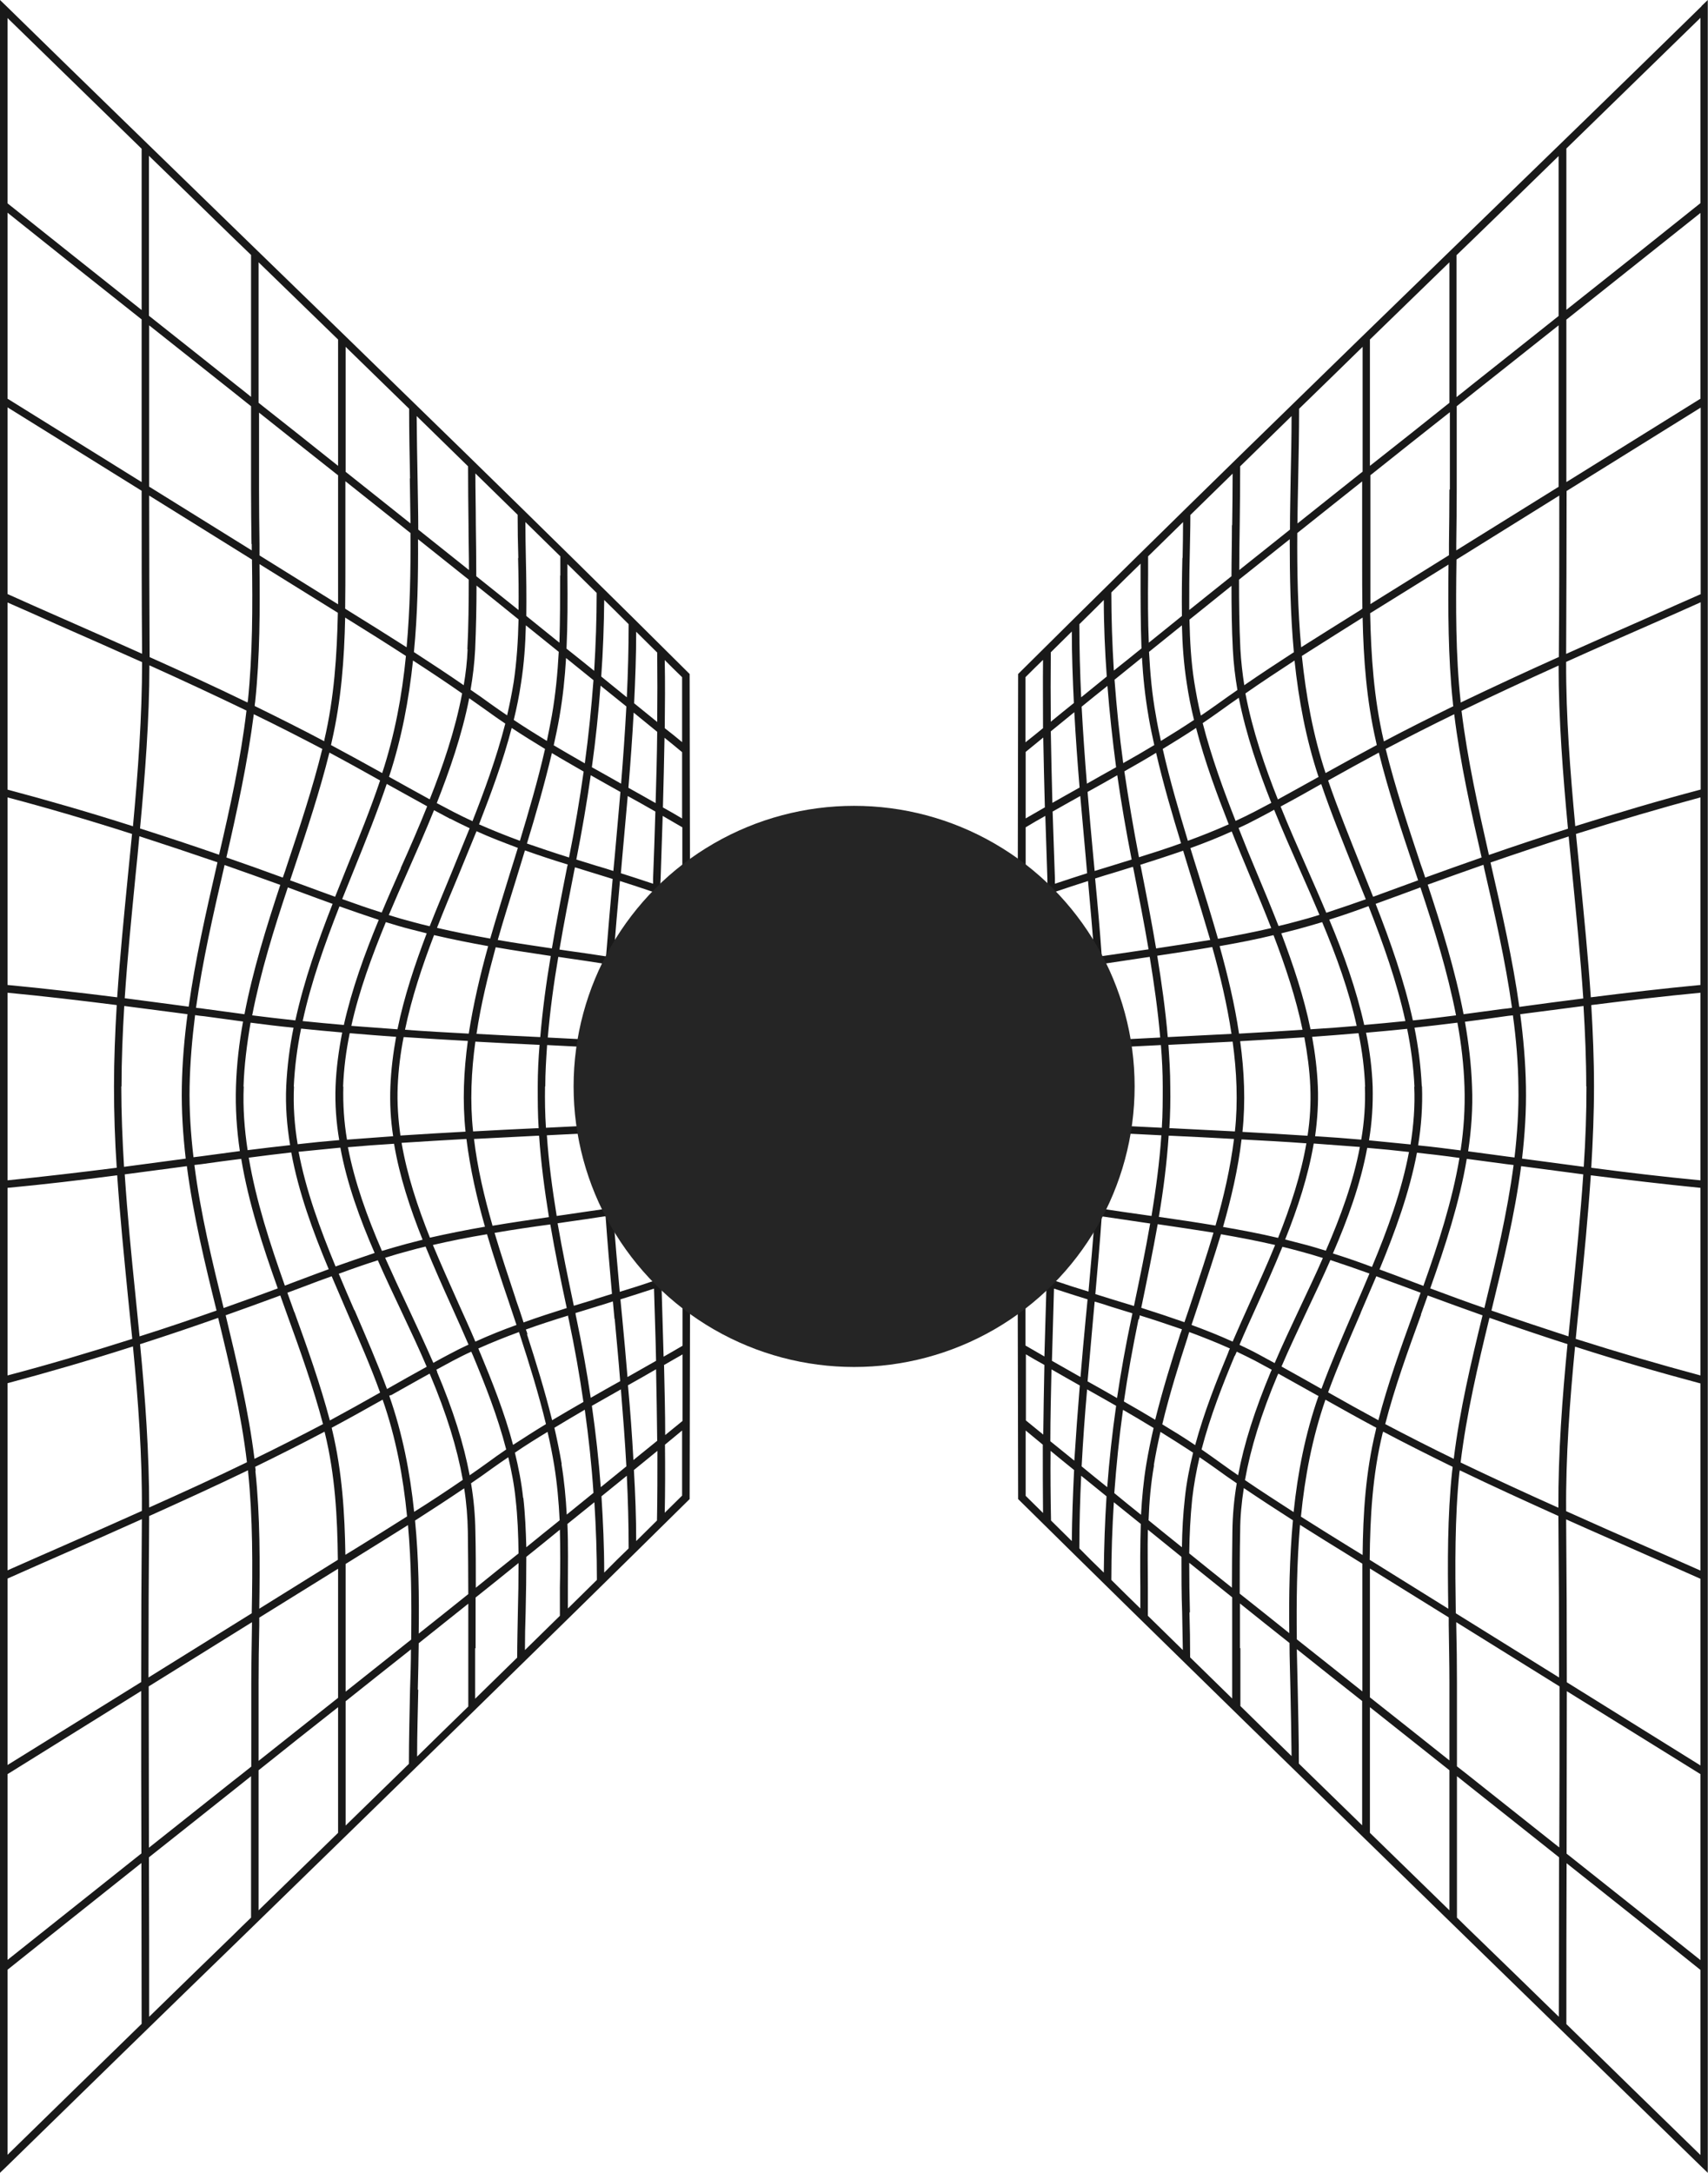
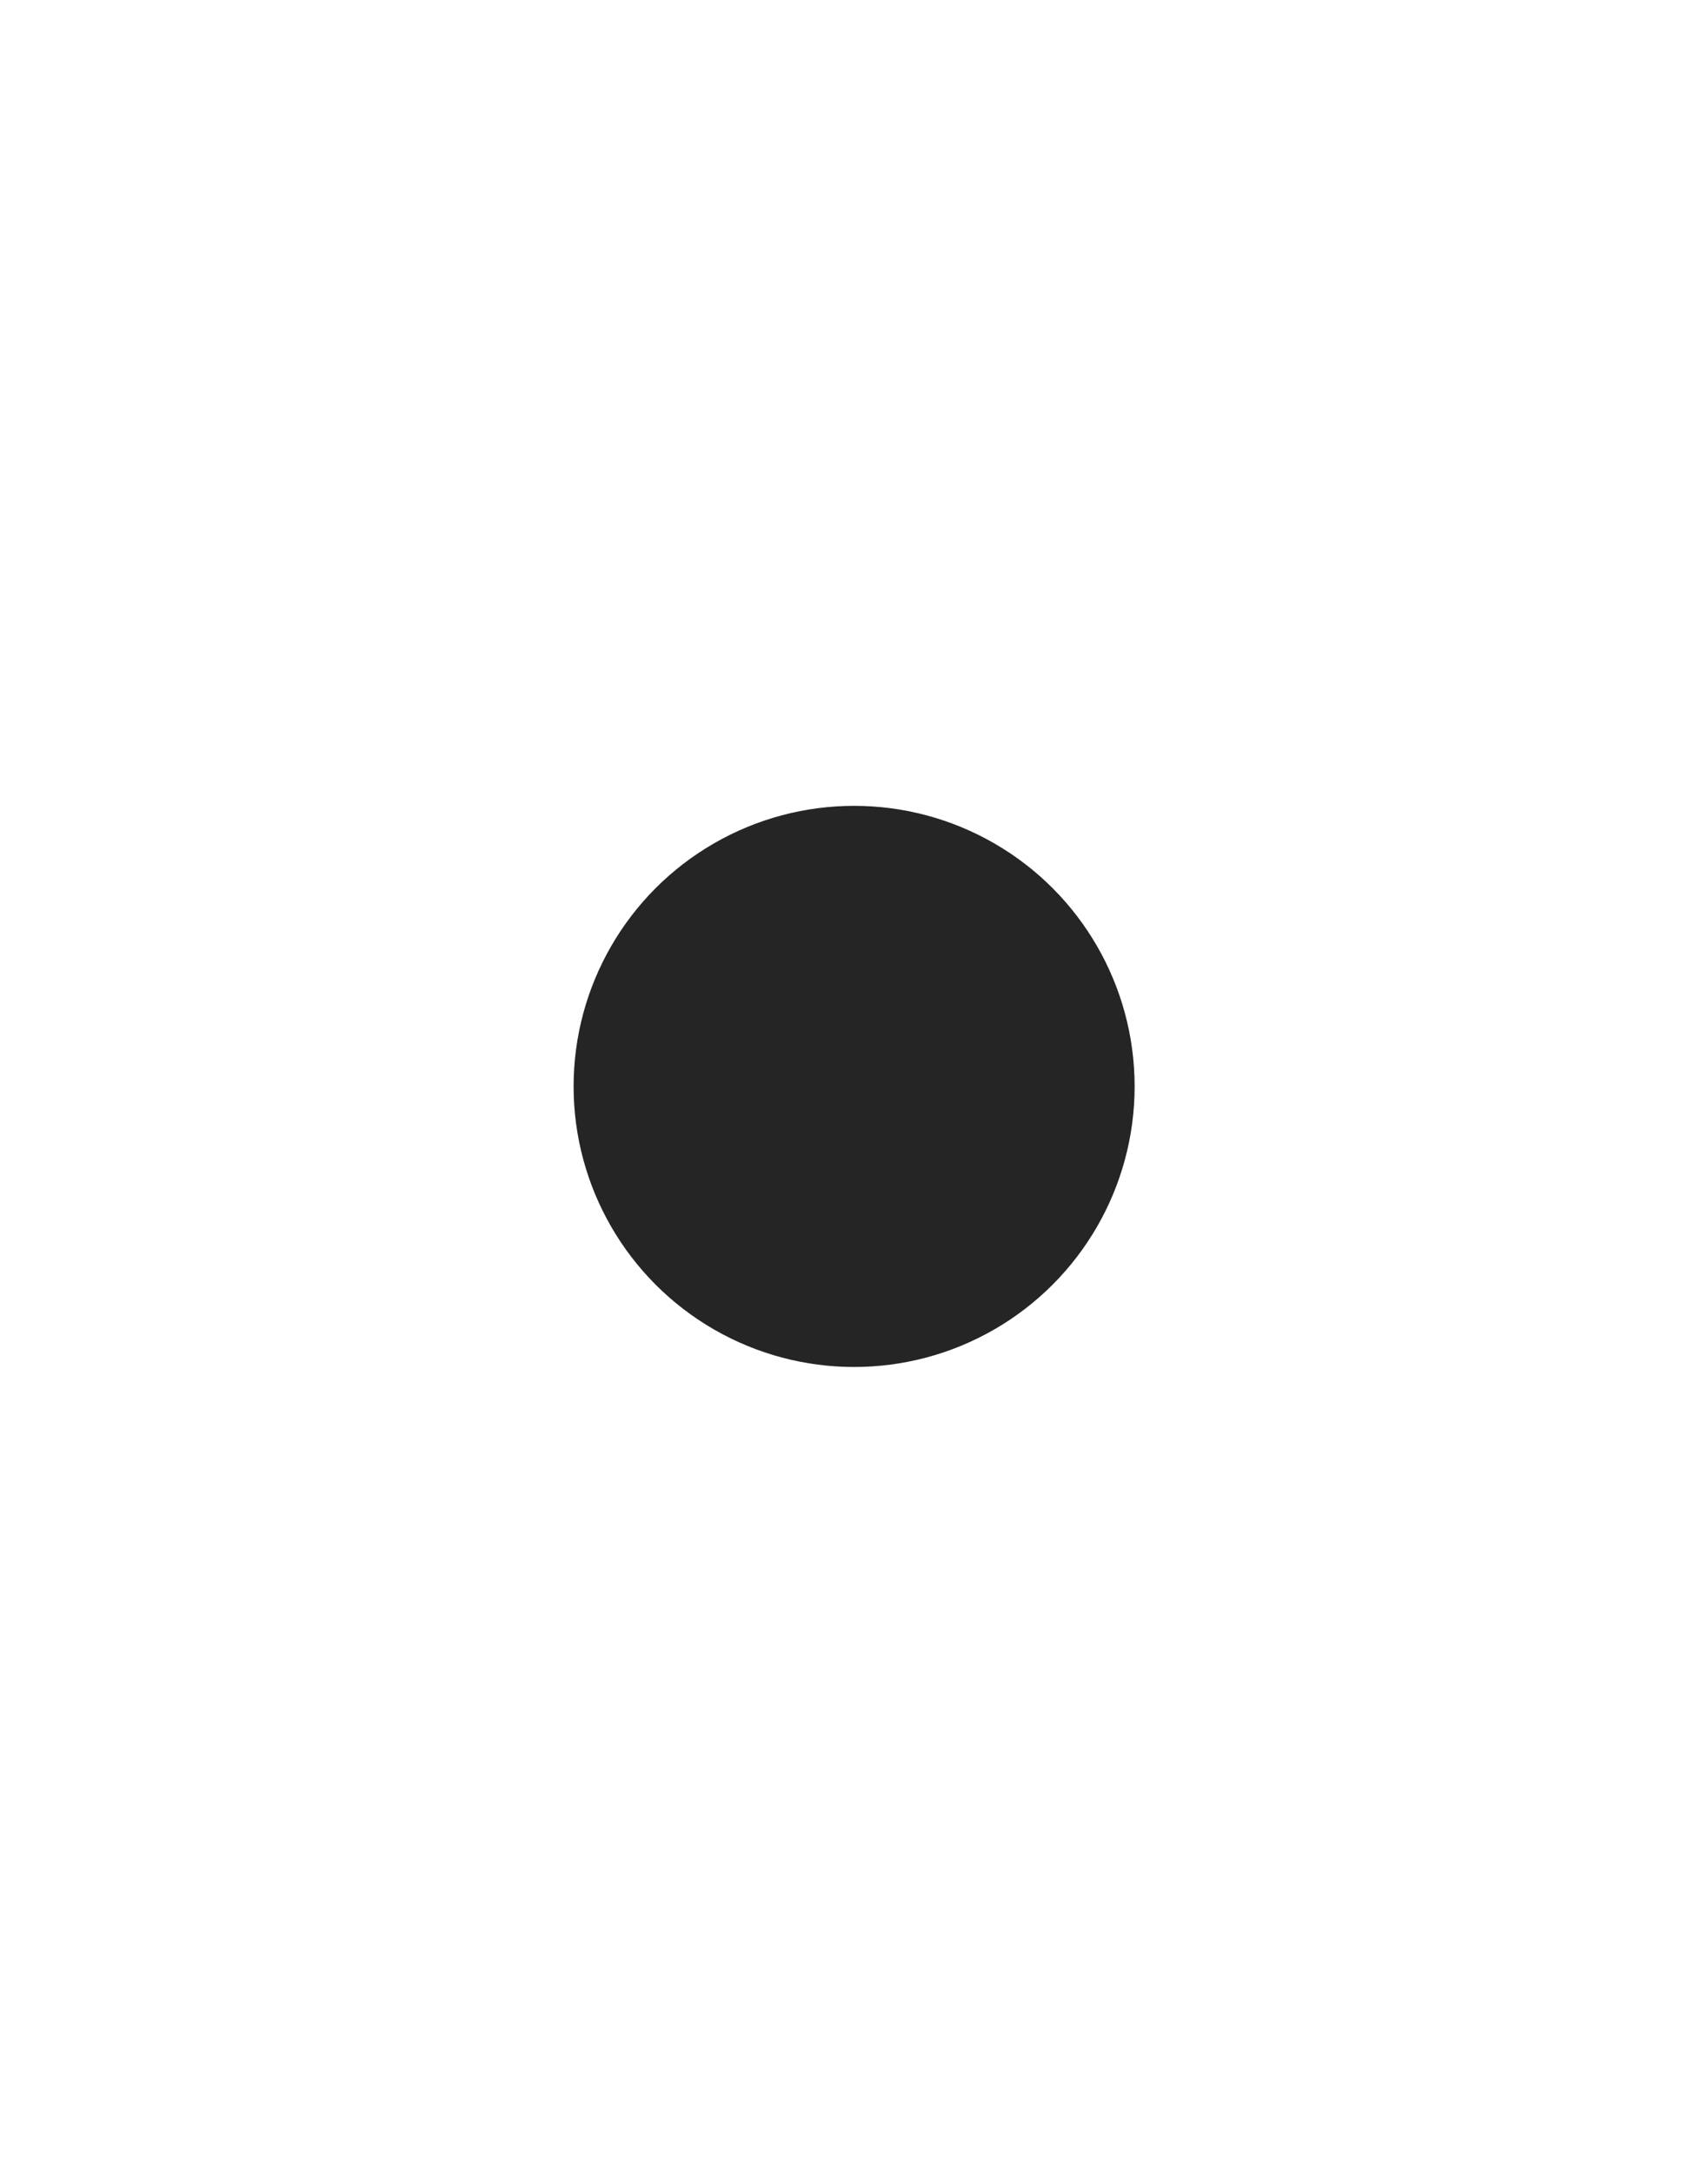
<svg xmlns="http://www.w3.org/2000/svg" id="Calque_2" data-name="Calque 2" viewBox="0 0 747.7 951">
  <defs>
    <style>
      .cls-1 {
        fill: #191919;
      }

      .cls-1, .cls-2 {
        stroke-width: 0px;
      }

      .cls-2 {
        fill: #252525;
      }
    </style>
  </defs>
  <g id="Layer_3" data-name="Layer 3">
    <g>
      <g>
-         <path class="cls-1" d="M301.9,295l-.5-.5c-65.4-65.1-132.8-130.5-197.9-193.7C70.5,68.7,36.3,35.5,2.8,2.7L0,0v951l2.8-2.7c33.7-32.9,67.9-66.3,101.1-98.5,64.9-63.2,132-128.5,197.5-193.2l.5-.5v-.7c.3-108.5.3-226.1,0-359.7v-.7ZM287.6,665.5c-3,3-6.1,6-9.1,9,0-10.4-.4-20.8-1-31.1,3.4-2.8,6.9-5.6,10.3-8.4,0,10.2,0,20.4-.2,30.5ZM287.7,316c-3.4-2.7-6.7-5.5-10.1-8.2.5-10.4.9-20.9.9-31.3,3.1,3,6.1,6.1,9.2,9.1.1,10.1.1,20.3,0,30.5ZM208.3,694.9c0-8.3,0-16.5-.2-24.8-.1-6.9-.7-13.8-1.9-20.9,3.1-2.1,6.1-4.2,9.1-6.4,2.4-1.7,4.8-3.4,7.2-5,1.4,6,2.6,12,3.2,18.2.9,7.8,1.2,15.8,1.3,23.9-6.3,5-12.5,10-18.8,15.1ZM151.3,684.5l.5-.3,6.1-3.8c6.8-4.2,13.8-8.6,20.7-12.9,1.5,16.6,1.6,33.4,1.4,50.1-9.6,7.6-19.1,15.2-28.7,22.8v-33.8c0-2.3,0-4.5,0-6.8,0-5.1,0-10.2,0-15.2ZM151.3,210.7c9.5,7.5,18.9,15.1,28.4,22.6.1,16.7-.2,33.4-1.7,50-8.5-5.4-17.2-10.9-26.3-16.5l-.6-.4c.1-7,.1-14,.1-21.1v-34.6ZM269.1,577.3c.8,9,1.7,18,2.4,27.2-4.3,2.4-8.6,4.8-12.9,7.3-1.7-11.5-3.8-23.1-6.3-35l-.3-1.4c0-.2,0-.4-.1-.7,3.2-1,6.3-1.9,9.4-2.9,2.3-.7,4.7-1.4,7-2.2.2,2.6.5,5.1.7,7.6ZM27.6,676.6c-8,3.5-16.2,7.1-24.3,10.7v-81.9c18-4.8,36.2-10.1,54.9-16.1,2.3,23.8,4.1,48,3.9,72-11.6,5.2-23.1,10.3-34.5,15.3ZM107.9,311c-2.5,21.2-7.2,42.5-12,63.1-11.8-4.1-23.3-7.9-34.6-11.5,2.2-23.6,4.1-47.6,4.1-71.4,14.2,6.4,28.4,13,42.5,19.8ZM97.9,572.5c-5-20.5-10.1-41.3-12.8-62.6,1.1-.1,2.2-.3,3.3-.4,5.7-.8,11.5-1.6,17.2-2.3,3.2,19.3,9.4,38.2,16,56.7-8,3-15.9,5.8-23.7,8.6ZM197.1,358.3c2.8,1.5,5.6,2.8,8.5,4.2-2.6,6.4-5.3,13-7.9,19.4-3.2,7.8-6.5,15.6-9.6,23.5-2.5-.6-5-1.2-7.5-1.9-3.5-.9-6.9-1.9-10.4-3,2.7-6.4,5.5-12.8,8.3-19.1,3.9-8.8,7.9-17.9,11.5-26.8,2.4,1.3,4.7,2.5,7.1,3.8ZM226.7,371.1c-1.2,4-2.5,8-3.7,11.9-2.8,9.2-5.7,18.4-8.4,27.8-7.8-1.4-15.6-2.9-23.3-4.7,3-7.7,6.2-15.4,9.4-23,2.6-6.3,5.3-12.9,7.9-19.3,5.9,2.7,12,5,18.1,7.3ZM248.5,378.5l-.3,1.3c-2.3,11.6-4.6,23.4-6.6,35.3-7.9-1.2-15.8-2.3-23.7-3.7,2.6-9.2,5.5-18.3,8.3-27.4,1.2-3.9,2.4-7.8,3.6-11.8,6.2,2.2,12.5,4.3,18.8,6.2ZM175.3,497c-1-7.1-1.5-14.2-1.2-21.5.3-7.3,1.2-14.5,2.6-21.6,9.4.6,18.7,1.2,28.1,1.7-.9,6.6-1.5,13.2-1.7,19.8-.2,6.7,0,13.3.7,19.9-9.5.5-19,1.1-28.5,1.7ZM204.2,498.6c1.6,12.9,4.5,25.7,8.1,38.3-8.1,1.4-16.1,3-24.1,4.8-5.4-13.6-10-27.4-12.4-41.5,9.5-.6,18.9-1.2,28.3-1.7ZM3.3,434.5c15.9,1.5,31.9,3.4,47.8,5.4-.7,11.9-1.2,23.8-1.2,35.6,0,11.9.4,23.7,1.2,35.6-15.9,2-31.9,3.9-47.8,5.5v-82.1ZM53.2,475.5c0-11.7.5-23.5,1.2-35.2,9.3,1.2,18.6,2.4,27.7,3.6-1.4,10.5-2.3,21-2.5,31.6-.2,10.6.5,21.2,1.7,31.6-8.9,1.2-17.9,2.4-27,3.6-.7-11.7-1.2-23.5-1.2-35.2ZM83,475.5c.2-10.4,1.1-20.8,2.4-31.2,1.4.2,2.7.4,4.1.5,5.6.8,11.3,1.5,16.9,2.3-1.7,9.3-2.8,18.8-3.1,28.3-.3,9.6.3,19,1.7,28.4-5.7.8-11.4,1.5-17.1,2.3-1.1.1-2.2.3-3.2.4-1.2-10.3-1.9-20.7-1.7-31.1ZM174,450.5c-6.7-.5-13.5-1-20.2-1.5,3.4-15.4,9-30.5,15.1-45.4,3.6,1.1,7.2,2.2,10.8,3.1,2.4.6,4.7,1.2,7.1,1.8-5.2,13.7-9.9,27.7-12.8,42ZM190.1,409.3c7.8,1.8,15.7,3.4,23.6,4.8-3.5,12.6-6.5,25.4-8.5,38.3-9.3-.5-18.6-1-27.9-1.7,2.9-14,7.5-27.8,12.7-41.4ZM150.5,448.6c-6-.5-12-1.1-18-1.7,3.7-17.1,9.7-33.8,16.1-50.2,5.7,2,11.4,4,17.2,5.9-6.2,15-11.8,30.4-15.3,46.1ZM129.2,446.6c-6.3-.7-12.6-1.4-18.8-2.2,3.7-19,9.5-37.7,15.6-56,2.4.9,4.9,1.8,7.3,2.7,4.1,1.5,8.1,3,12.3,4.5-6.5,16.6-12.5,33.6-16.3,51ZM106.6,475.6c.3-9.4,1.5-18.7,3.1-28,6.2.8,12.5,1.6,18.8,2.2-1.7,8.4-2.8,17-3.2,25.6-.4,8.7.3,17.3,1.7,25.8-6.2.7-12.4,1.4-18.6,2.2-1.4-9.2-2.1-18.5-1.7-27.9ZM128.6,475.6c.4-8.6,1.5-17,3.2-25.4,6,.6,12,1.2,18,1.7-1.5,7.7-2.6,15.6-2.9,23.5-.3,8,.3,15.9,1.6,23.6-6.1.5-12.2,1.1-18.2,1.8-1.4-8.4-2-16.8-1.6-25.3ZM150.2,475.6c.3-7.9,1.3-15.7,2.9-23.4,6.8.6,13.5,1.1,20.3,1.6-1.3,7.2-2.2,14.4-2.5,21.7-.3,7.3.1,14.6,1.2,21.8-6.7.5-13.5,1-20.2,1.5-1.3-7.7-1.8-15.4-1.6-23.2ZM206.4,475.6c.2-6.6.8-13.2,1.7-19.7,9.3.5,18.6,1,27.8,1.4,0,0,.2,0,.3,0-.5,6.1-.8,12.2-.8,18.2,0,6.1,0,12.2.4,18.3-.3,0-.6,0-1,0-9.2.4-18.4.9-27.7,1.4-.7-6.5-.9-13.1-.7-19.6ZM238.7,475.5c0-6,.4-12.1.8-18.1,7.8.4,15.7.8,23.7,1.2-.2,5.6-.3,11.3-.3,16.9,0,5.6,0,11.3.2,16.9-8.1.4-16.1.8-24.1,1.2-.4-6-.5-12-.4-18.1ZM266.2,475.5c0-5.6.1-11.2.3-16.7,5.8.3,11.7.6,17.6,1,0,5.3,0,10.5,0,15.7,0,5.2.1,10.5.2,15.7-5.9.4-11.9.7-17.8,1-.1-5.6-.2-11.2-.2-16.7ZM287.4,475.5c0-5.2,0-10.3,0-15.5,3.8.2,7.6.5,11.4.8,0,9.9,0,19.8,0,29.6-3.7.3-7.5.5-11.3.7,0-5.2-.2-10.4-.2-15.5ZM298.8,457.4c-3.8-.3-7.6-.5-11.4-.7,0-10.3.3-20.7.5-31,3.6.7,7.3,1.4,10.9,2.2,0,9.9,0,19.8,0,29.5ZM284.1,456.5c-5.8-.4-11.7-.7-17.5-1,.4-11,1-22.1,1.8-33.1,5.4.8,10.9,1.7,16.3,2.7-.3,10.4-.5,20.9-.6,31.3ZM263.3,455.3c-7.9-.4-15.7-.8-23.5-1.2,1-11.8,2.6-23.6,4.6-35.3,1.2.2,2.3.3,3.4.5,5.7.8,11.5,1.7,17.3,2.6-.8,11.1-1.4,22.3-1.8,33.4ZM236.5,453.9c-.1,0-.3,0-.4,0-9.1-.4-18.3-.9-27.5-1.4,1.9-12.8,5-25.4,8.4-37.9,8.1,1.4,16.1,2.6,24.1,3.8-2,11.8-3.6,23.7-4.6,35.6ZM175.5,380c-2.8,6.4-5.7,12.9-8.4,19.4-5.8-1.8-11.5-3.8-17.3-5.9,1.8-4.5,3.6-9,5.4-13.4,4.9-12.1,9.9-24.6,14.1-37,5.8,3.2,11.8,6.5,17.7,9.8-3.6,9-7.6,18.2-11.6,27.1ZM152.1,379c-1.8,4.5-3.6,9-5.4,13.5-4.1-1.5-8.3-3-12.3-4.5-2.5-.9-4.9-1.8-7.4-2.7.6-1.9,1.3-3.8,1.9-5.7,5.5-16.4,11.1-33.3,15.3-50.2,7.5,4,14.9,8.1,22.2,12.2-4.2,12.5-9.3,25.1-14.3,37.4ZM107,443.9c-5.7-.8-11.4-1.5-17.1-2.3-1.3-.2-2.7-.4-4.1-.5,2.9-20.7,7.6-41.1,12.2-61.1.1-.5.2-1,.3-1.4,8,2.8,16.1,5.7,24.4,8.7-6.1,18.5-12,37.4-15.7,56.7ZM94.8,379.2c-4.6,20.1-9.3,40.6-12.2,61.4-9.2-1.2-18.6-2.5-28-3.7,1.2-18,3-35.9,4.7-53.4.6-5.8,1.2-11.7,1.7-17.5,11.1,3.6,22.5,7.4,34.2,11.4-.1.6-.3,1.2-.4,1.8ZM56,383.2c-1.7,17.5-3.5,35.4-4.7,53.3-16-2-32-3.9-48-5.4v-82.1c17.7,4.7,35.8,10,54.5,16-.6,6.1-1.2,12.2-1.8,18.2ZM3.3,519.9c16-1.5,32.1-3.4,48-5.5,1.2,17.8,3,35.5,4.7,52.9.6,6.2,1.3,12.4,1.9,18.7-18.6,5.9-36.7,11.3-54.6,16v-82.1ZM59.3,566.9c-1.8-17.4-3.5-35.1-4.7-52.9,9.1-1.2,18.2-2.4,27.2-3.6,2.8,21.5,7.9,42.6,13,63.2-11.4,4-22.6,7.8-33.7,11.3-.6-6-1.2-12-1.8-18ZM108.8,506.7c6.2-.8,12.4-1.6,18.7-2.3,3.2,17.4,9.4,34.4,16.4,51.1-4,1.5-7.9,2.9-11.8,4.4-2.5.9-5,1.9-7.4,2.8-6.5-18.4-12.6-37-15.8-56ZM130.8,504.1c6.1-.6,12.2-1.2,18.2-1.8,2.9,15.8,8.5,31.1,15,46.1-5.7,1.9-11.4,3.9-17.1,5.9-6.8-16.5-13-33.3-16.2-50.3ZM152.4,502.1c6.7-.6,13.4-1.1,20.1-1.5,2.4,14.3,7,28.3,12.5,42-2.3.6-4.7,1.2-7,1.8-3.6,1-7.2,2-10.8,3.1-6.4-14.8-11.9-29.9-14.9-45.4ZM178.9,547.5c2.4-.7,4.9-1.3,7.4-1.9,3.6,8.8,7.5,17.6,11.4,26.2,2.6,5.7,5,11.2,7.4,16.7-2.8,1.3-5.6,2.7-8.4,4.2-2.3,1.2-4.7,2.5-7,3.8-3.5-8-7.3-16.2-11-24.1-3.4-7.2-6.8-14.5-10.1-21.9,3.4-1.1,6.9-2.1,10.3-3ZM200.7,570.5c-3.8-8.5-7.6-17-11.2-25.6,7.8-1.8,15.8-3.4,23.7-4.7,2.9,9.9,6.2,19.8,9.5,29.5,1.1,3.4,2.3,6.8,3.4,10.2-6.1,2.2-12.1,4.6-18,7.3-2.3-5.5-4.8-10.9-7.4-16.7ZM225.8,568.6c-3.2-9.6-6.4-19.3-9.3-29,8.1-1.4,16.3-2.6,24.4-3.7,2.1,12.3,4.6,24.5,7.2,36.6-6.3,2-12.6,4-18.9,6.3-1.1-3.4-2.2-6.8-3.4-10.1ZM215.6,536.4c-3.6-12.5-6.6-25.2-8.1-37.9,9.2-.5,18.4-.9,27.5-1.4.3,0,.7,0,1,0,.8,11.9,2.4,23.8,4.3,35.6-8.2,1.2-16.5,2.4-24.8,3.8ZM239.3,496.9c7.9-.4,15.9-.8,23.9-1.2.4,11.1,1,22.3,1.8,33.4-6,.9-12,1.7-17.8,2.6-1.2.2-2.4.3-3.5.5-1.9-11.7-3.5-23.4-4.3-35.3ZM266.6,495.6c5.9-.3,11.8-.6,17.8-1,.2,10.4.5,20.9.8,31.3-5.6,1-11.2,1.9-16.8,2.8-.8-11-1.4-22-1.7-33ZM287.6,494.3c3.7-.2,7.5-.5,11.2-.7,0,9.9,0,19.8,0,29.5-3.5.7-6.9,1.4-10.4,2.1-.3-10.3-.6-20.6-.8-30.9ZM298.8,424.5c-3.6-.8-7.2-1.5-10.8-2.1.3-10.4.6-20.7,1-30.9,3.3,1.2,6.5,2.3,9.8,3.6,0,9.9,0,19.7,0,29.5ZM284.7,421.8c-5.4-1-10.7-1.9-16.1-2.7.8-11.2,1.8-22.4,2.8-33.5,4.8,1.5,9.5,3.1,14.3,4.7-.4,10.4-.7,20.9-1,31.5ZM265.4,418.6c-5.7-.9-11.4-1.7-17.1-2.5-1.1-.2-2.3-.3-3.4-.5,2-11.8,4.3-23.5,6.6-35.1l.2-.9c2.8.9,5.6,1.7,8.4,2.6,2.7.8,5.4,1.7,8.1,2.5-1,11.2-2,22.6-2.9,34ZM230.7,369.1c3.7-12.1,7.6-25.6,10.9-39.5,4.6,2.8,9.3,5.4,13.9,8.1-1.7,12.1-3.8,24.6-6.4,37.6-6.1-1.9-12.3-4-18.4-6.1ZM227.6,368c-6-2.2-12-4.6-17.9-7.2,5-12.9,10.4-27.2,14.3-42.2,4.8,3.2,9.7,6.2,14.6,9.2-3.2,14.1-7.3,27.9-11,40.2ZM206.8,359.4c-2.8-1.3-5.5-2.6-8.2-4-2.5-1.3-4.9-2.6-7.4-3.9,5.5-14,11-29.6,14.2-45.9,2.5,1.8,5,3.5,7.5,5.3,2.7,2,5.5,3.9,8.3,5.8-3.9,15.2-9.3,29.8-14.4,42.8ZM188.2,349.9c-6-3.3-12-6.6-17.9-9.9,5.5-16.7,8.7-33.7,10.5-50.9,7.4,4.8,14.5,9.5,21.5,14.4-3.1,16.4-8.6,32.3-14.2,46.4ZM167.4,338.4c-7.4-4.1-15-8.3-22.5-12.3.1-.5.2-.9.3-1.4,4.2-18.2,5.5-36.1,5.9-54.4,9.2,5.7,18.1,11.3,26.6,16.8-1.7,17.4-4.9,34.5-10.4,51.3ZM125.7,378.5c-.6,1.9-1.2,3.7-1.9,5.6-8.4-3.1-16.6-6-24.7-8.8,4.7-20.5,9.3-41.6,12-62.7,10.1,4.9,20.1,10,30,15.2-4.2,17.1-9.9,34.2-15.4,50.7ZM58.1,361.6c-18.8-6-37.1-11.3-54.8-16v-81.9c7.1,3.1,14.1,6.2,21.2,9.4,12.5,5.5,25,11,37.7,16.7,0,24-1.8,48.1-4,71.9ZM61.4,588.3c11.2-3.6,22.5-7.4,34.1-11.5,5,20.6,10.1,41.9,12.6,63.2-14.2,6.9-28.5,13.4-42.8,19.8,0-23.9-1.7-48-4-71.6ZM98.7,575.7c7.9-2.8,15.9-5.7,24-8.7,1,2.8,2,5.6,3,8.4,5.7,15.7,11.5,31.9,15.7,47.9-9.9,5.2-19.9,10.3-30,15.2-2.6-21.2-7.7-42.3-12.6-62.8ZM128.8,574.2c-1-2.8-2-5.6-3-8.4,2.5-.9,5-1.9,7.5-2.8,3.9-1.5,7.9-3,11.9-4.4,2.3,5.4,4.6,10.7,6.9,16.1,5.2,12,10.2,23.4,14.3,34.8-7.2,4.1-14.6,8.2-22,12.2-4.2-15.9-9.9-31.9-15.5-47.4ZM155.1,573.4c-2.3-5.3-4.6-10.6-6.8-15.9,5.7-2.1,11.4-4.1,17.1-5.9,3.3,7.5,6.8,14.9,10.3,22.3,3.9,8.3,7.7,16.3,11.1,24.3-5.8,3.2-11.7,6.5-17.3,9.7,0,0,0,0-.1,0-4.2-11.4-9.3-23.1-14.2-34.5ZM171.1,610.7c5.6-3.1,11.3-6.4,17-9.5,0,.2.2.4.2.5,7.2,17.1,11.8,32,14.3,46-7,4.8-14.1,9.5-21.3,14-1.8-17.3-5.1-34.3-10.9-50.8.2-.1.4-.2.6-.3ZM191.4,600.4c-.1-.3-.2-.6-.4-.9,2.4-1.3,4.8-2.6,7.2-3.9,2.7-1.4,5.4-2.8,8.1-4,.3.6.5,1.2.8,1.8,5.2,12.5,10.7,26.3,14.5,41-2.8,1.9-5.5,3.8-8.2,5.8-2.6,1.9-5.2,3.7-7.8,5.5-2.6-13.8-7.2-28.5-14.3-45.3ZM210.2,592.2c-.3-.7-.5-1.3-.8-2,5.8-2.6,11.8-5,17.8-7.2.2.6.4,1.3.6,1.9,4,12.3,8,25.2,11.2,38.4-4.8,2.9-9.6,6-14.4,9.1-3.8-14.4-9.3-28-14.4-40.3ZM230.9,583.9c-.2-.7-.4-1.3-.7-2,6.1-2.2,12.3-4.2,18.5-6.1,0,.1,0,.2,0,.4l.3,1.4c2.6,12.3,4.7,24.2,6.4,36-4.6,2.6-9.1,5.3-13.7,8-3.2-12.9-7.1-25.5-11-37.6ZM260.4,568.7c-3,.9-6.1,1.9-9.2,2.8-2.5-11.9-5-23.9-7.1-36.1,1.2-.2,2.3-.3,3.4-.5,5.8-.8,11.7-1.7,17.6-2.6.8,11.4,1.8,22.7,2.8,34-2.6.8-5.1,1.6-7.7,2.4ZM268.5,531.9c5.6-.9,11.1-1.8,16.7-2.7.2,8.1.5,16.1.8,24.1,0,2.4.2,4.8.2,7.3-4.9,1.7-9.9,3.3-14.9,4.8-1-11.1-2-22.2-2.8-33.5ZM289.3,553.1c-.3-8.1-.5-16.3-.8-24.6,3.5-.6,6.9-1.3,10.3-2,0,9.9,0,19.7,0,29.5-3.1,1.2-6.2,2.3-9.3,3.4,0-2.1-.1-4.2-.2-6.3ZM289.1,388c0-1.2,0-2.3.1-3.5.3-9.1.6-18.2.9-27.4,2.9,1.7,5.7,3.3,8.6,5,0,9.9,0,19.7,0,29.4-3.2-1.2-6.4-2.4-9.6-3.5ZM285.9,384.4c0,.8,0,1.6,0,2.4-4.7-1.6-9.4-3.1-14.1-4.6.2-2.3.4-4.7.6-7,.8-8.9,1.6-17.8,2.4-26.8,4,2.2,8.1,4.5,12.1,6.8-.3,9.8-.6,19.5-1,29.2ZM269.1,374.9c-.2,2.1-.4,4.2-.6,6.3-2.5-.8-5-1.6-7.5-2.3-2.9-.9-5.8-1.8-8.7-2.7,2.5-12.7,4.6-24.9,6.3-36.9,4,2.3,8,4.5,11.9,6.7.3.2.7.4,1.1.6-.8,9.5-1.7,19-2.5,28.3ZM271.9,343c-4.2-2.4-8.5-4.8-12.8-7.2,1.7-12.2,2.9-24,3.8-35.7,3.8,3,7.5,6.1,11.3,9.1-.6,11.3-1.4,22.6-2.3,33.7ZM256,334.1c-4.5-2.6-9.1-5.2-13.6-7.9.9-4.1,1.8-8.3,2.5-12.4,1.5-8.6,2.4-17.2,2.9-25.8,4,3.2,8,6.5,12,9.7-.9,11.9-2.1,24-3.8,36.5ZM241.6,313.1c-.7,3.7-1.4,7.5-2.2,11.2-4.9-3-9.7-6-14.5-9.2,1.3-5.3,2.4-10.7,3.2-16.2,1.3-8.3,1.9-16.7,2.1-25.2,4.8,3.9,9.6,7.7,14.4,11.6-.5,9.3-1.4,18.6-3,27.8ZM224.9,298.4c-.8,5-1.8,9.9-2.9,14.7-2.4-1.6-4.8-3.3-7.2-5-2.9-2.1-5.8-4.2-8.8-6.2,1-5.8,1.7-11.7,2-17.6.4-9.3.6-18.6.6-28,6.1,4.9,12.3,9.8,18.4,14.8-.2,9.2-.8,18.4-2.1,27.3ZM204.7,284.2c-.2,5.2-.8,10.5-1.7,15.7-7.1-4.9-14.4-9.7-21.8-14.5,1.6-16.4,1.9-32.9,1.8-49.4,7.4,5.9,14.8,11.8,22.2,17.7,0,10.2-.1,20.4-.6,30.5ZM142,323.9c0,.2,0,.3-.1.5-10-5.3-20.2-10.4-30.4-15.4,0-.6.1-1.2.2-1.8,2.1-19.9,2.1-40.3,1.9-60.3l34.3,21.3c-.4,18.8-1.6,37.1-5.9,55.6ZM108.4,306.9c0,.2,0,.4,0,.6-14.2-6.9-28.6-13.5-42.9-19.9-.1-23.5-.2-47.1-.2-70.7l45,28c.3,20.6.3,41.6-1.8,62ZM62.1,286.1c-12.2-5.5-24.3-10.8-36.3-16.1-7.5-3.3-15-6.6-22.5-10v-81.7l58.7,36.5c0,23.8,0,47.6.2,71.3ZM3.3,690.9c8.5-3.8,17.2-7.6,25.6-11.3,11-4.8,22.1-9.7,33.2-14.7-.2,23.7-.3,47.5-.3,71.3l-58.5,36.3v-81.7ZM65.4,663.5c14.4-6.5,28.9-13.1,43.2-20,0,.2,0,.4,0,.6,2.1,20.4,2,41.5,1.6,62l-45.2,28.1c0-23.6.1-47.2.3-70.7ZM111.9,643.8c0-.6-.1-1.2-.2-1.8,10.2-5,20.4-10.1,30.4-15.4,0,.2,0,.4.1.5,4.5,18.5,5.5,36.7,5.7,55.6l-34.4,21.4c.3-20,.4-40.4-1.7-60.3ZM145.5,626.3c-.1-.5-.2-.9-.3-1.4,7.5-4,15-8.2,22.3-12.3,5.8,16.6,9,33.7,10.7,51.1-7.4,4.7-14.8,9.3-22.1,13.8l-4.9,3c-.3-18.3-1.4-36.1-5.7-54.3ZM181.7,665.5c7.2-4.6,14.4-9.3,21.5-14.1,1,6.4,1.5,12.7,1.6,18.9.1,9.1.2,18.2.2,27.4-7.2,5.8-14.4,11.5-21.7,17.3.2-16.5,0-33-1.6-49.4ZM229,655.6c-.7-6.7-2-13.3-3.6-19.8,4.7-3.2,9.5-6.2,14.3-9.1,1.1,4.8,2.1,9.7,2.9,14.6,1.3,8,2,16,2.4,24.1-4.9,3.9-9.8,7.9-14.6,11.8-.2-7.3-.5-14.5-1.3-21.6ZM245.9,640.8c-.9-5.3-2-10.6-3.2-15.9,4.4-2.7,8.9-5.3,13.3-7.9,1.7,12.2,3,24.2,3.8,36.4-3.9,3.2-7.8,6.3-11.7,9.5-.4-7.4-1.1-14.8-2.3-22.1ZM259.1,615.3c4.2-2.4,8.5-4.8,12.7-7.2.9,11.2,1.8,22.4,2.4,33.7-3.7,3-7.4,6-11.2,9.1-.9-11.9-2.2-23.7-3.9-35.6ZM272.4,577c-.3-2.8-.5-5.5-.8-8.3,4.9-1.5,9.8-3.1,14.7-4.7.3,10.5.7,21,.9,31.6-4.2,2.4-8.4,4.8-12.5,7.1-.7-8.6-1.5-17.2-2.3-25.7ZM289.6,562.9c3.1-1.1,6.2-2.2,9.2-3.3,0,9.9,0,19.7,0,29.4-2.7,1.6-5.5,3.2-8.3,4.8-.3-10.3-.6-20.7-.9-30.9ZM298.7,358.3c-2.8-1.7-5.6-3.3-8.5-4.9.3-10.1.5-20.3.7-30.5,2.6,2.1,5.2,4.2,7.7,6.3,0,9.8,0,19.5,0,29.1ZM287,351.5c-4-2.3-8-4.5-11.9-6.7.9-10.9,1.7-21.9,2.3-32.9,3.4,2.8,6.9,5.6,10.3,8.4-.1,10.4-.4,20.9-.7,31.3ZM274.4,305.2c-3.7-3-7.5-6.1-11.2-9.1.8-11.3,1.2-22.4,1.3-33.5,3.6,3.5,7.2,7.1,10.7,10.6,0,10.6-.3,21.3-.8,32ZM260.1,293.6c-4-3.2-8-6.5-12.1-9.7.5-10.7.5-21.4.4-31.9,0-1.7,0-3.4,0-5.1,4.3,4.2,8.5,8.4,12.8,12.6,0,11.4-.4,22.7-1.1,34.2ZM245.2,251.9c0,9.7,0,19.5-.3,29.4-4.8-3.9-9.7-7.8-14.5-11.7.1-8.5,0-17-.2-25.4-.1-5.2-.2-10.5-.2-15.7,5.1,5,10.2,10,15.3,15,0,2.8,0,5.6,0,8.4ZM226.8,244.3c.2,7.5.3,15.1.2,22.7-6.2-4.9-12.3-9.9-18.5-14.8,0-7.5-.1-15-.2-22.4,0-7.4-.2-15-.2-22.6,6.2,6,12.3,12.1,18.5,18.1h0c0,6.3.1,12.7.3,18.9ZM205.1,229.8c0,6.5.2,13.1.2,19.7-7.4-5.9-14.8-11.8-22.2-17.7,0-7.5-.2-15-.3-22.4-.2-9-.3-18.2-.4-27.3,7.5,7.3,15,14.7,22.5,22h0c0,8.6.1,17.3.2,25.7ZM179.4,209.4c.1,6.5.2,13.1.3,19.7-9.5-7.6-19-15.1-28.4-22.6v-54.7c9.2,9,18.5,18,27.8,27.1h0c0,10.1.2,20.5.4,30.5ZM148,203.9c-11.6-9.3-23.3-18.5-34.8-27.6v-61.5c11.5,11.2,23.2,22.5,34.8,33.8v55.3ZM148,208.1v37.3c0,6.4,0,12.8,0,19.1l-34.4-21.4c0-1.7,0-3.3,0-5-.1-7.8-.2-15.9-.2-23.7v-33.8c11.5,9.2,23.2,18.4,34.8,27.6ZM110.2,238.1c0,.9,0,1.9,0,2.8l-44.9-27.9c0-23.7,0-47.3,0-70.6,12.2,9.7,24.3,19.3,36.2,28.7,2.8,2.2,5.6,4.5,8.4,6.7v36.5c0,7.9.1,16,.2,23.8ZM62,211L3.3,174.5v-81.4c19.5,15.6,39.1,31.2,58.7,46.7,0,23.5,0,47.3,0,71.1ZM3.3,776.5l58.5-36.4c0,23.9,0,47.7.1,71.1-19.5,15.5-39.1,31.1-58.6,46.6v-81.4ZM65.1,738.1l45.2-28.1c0,.5,0,.9,0,1.4-.1,8.3-.3,16.9-.3,25.3v36.5c-2.8,2.2-5.6,4.5-8.5,6.7-12,9.5-24.1,19.1-36.3,28.8,0-23.3-.1-46.9-.1-70.5ZM113.2,736.7c0-8.4.1-16.9.3-25.2,0-1.2,0-2.4,0-3.5l34.5-21.4c0,4.4,0,8.8,0,13.2,0,2.3,0,4.5,0,6.8v36.5c-11.6,9.2-23.3,18.5-34.8,27.6v-33.9ZM148,747.2v55c-11.6,11.3-23.3,22.7-34.8,33.9v-61.3c11.5-9.2,23.1-18.4,34.8-27.6ZM151.3,744.6c9.5-7.6,19-15.1,28.6-22.7,0,5.9-.2,11.7-.4,17.6-.2,10.7-.5,21.7-.5,32.5-9.3,9-18.5,18.1-27.7,27v-54.4ZM182.9,739.5c.2-6.7.3-13.5.4-20.3,7.2-5.8,14.5-11.5,21.7-17.3,0,6.6,0,13.1,0,19.6,0,8.3,0,16.9,0,25.4-7.5,7.3-15,14.6-22.4,21.9,0-9.7.3-19.6.5-29.2ZM208.2,721.4c0-7.3,0-14.8,0-22.2,6.3-5,12.5-10,18.8-15.1,0,7.3-.1,14.5-.3,21.7-.1,6.5-.3,13.2-.3,19.7-6.1,6-12.3,12-18.4,18,0-7.4,0-14.9,0-22.1ZM230.1,705.8c.2-8,.3-16.2.3-24.4,4.9-3.9,9.8-7.9,14.7-11.9.2,8.5.2,16.9,0,25.3,0,4.1,0,8.3,0,12.4-5.1,5-10.2,10-15.3,15,0-5.5.1-11,.3-16.4ZM248.4,667c3.9-3.2,7.9-6.3,11.8-9.5.7,11.2,1.1,22.5,1.1,34-4.2,4.2-8.5,8.3-12.7,12.5,0-3.1,0-6.1,0-9.1,0-9.2.2-18.5-.2-27.9ZM263.3,654.9c3.7-3,7.4-6,11.1-9,.5,10.6.8,21.2.8,31.8-3.6,3.5-7.2,7-10.7,10.6,0-11.3-.5-22.3-1.2-33.4ZM277.3,639.2c-.6-11-1.4-22-2.4-32.9,4.1-2.3,8.2-4.6,12.3-7,.2,10.4.4,20.9.5,31.3-3.5,2.8-7,5.7-10.5,8.5ZM290.6,597.5c2.7-1.6,5.4-3.1,8.2-4.7,0,9.8,0,19.5,0,29.1-2.5,2.1-5.1,4.1-7.6,6.2,0-10.2-.3-20.4-.5-30.5ZM298.7,324.9c-2.5-2.1-5.1-4.2-7.7-6.2.1-9.9.2-19.9,0-29.8,2.5,2.5,5,5,7.6,7.5,0,9.6,0,19.1,0,28.5ZM109.9,111.6v62.1c-2.1-1.7-4.2-3.4-6.4-5.1-12.6-10-25.4-20.2-38.3-30.4,0-3.7,0-7.3,0-11,0-19.7,0-39.3,0-59,12.1,11.7,24.1,23.4,35.9,34.9,2.9,2.8,5.8,5.6,8.7,8.4ZM62,65.1c0,20.7,0,41.4,0,62.2,0,2.8,0,5.6,0,8.4-19.6-15.5-39.2-31.2-58.7-46.7V7.9c19.5,19,39.2,38.2,58.7,57.2ZM3.3,862.1c19.4-15.5,39.1-31.2,58.6-46.7,0,23.1.1,46.9.1,70.4-19.5,19-39.2,38.2-58.7,57.3v-81ZM101.6,847.4c-12,11.6-24.1,23.4-36.3,35.3,0-22.6,0-45.5-.1-67.6,0-.7,0-1.5,0-2.2,12.9-10.2,25.7-20.4,38.3-30.4,2.1-1.7,4.3-3.4,6.4-5.1v61.9c-2.8,2.7-5.6,5.4-8.3,8.1ZM291,662.2c.2-9.9.2-19.9.1-29.9,2.5-2.1,5-4.1,7.5-6.2,0,9.6,0,19.1,0,28.5-2.5,2.5-5.1,5-7.6,7.5Z" />
-         <path class="cls-1" d="M744.9,2.7c-33.5,32.8-67.7,66-100.8,98.1-65.1,63.2-132.4,128.6-197.9,193.7l-.5.5v.7c-.3,133.5-.3,251.2,0,359.7v.7s.5.5.5.5c65.5,64.7,132.6,130,197.5,193.2,33.2,32.3,67.4,65.7,101.1,98.5l2.8,2.7V0l-2.8,2.7ZM459.9,635c3.4,2.8,6.8,5.6,10.3,8.4-.5,10.4-.9,20.8-1,31.1-3-3-6.1-6-9.1-9-.2-10.1-.3-20.3-.2-30.5ZM460,285.5c3.1-3,6.1-6.1,9.2-9.1,0,10.4.4,20.9.9,31.3-3.4,2.7-6.8,5.5-10.1,8.2-.1-10.2-.1-20.3,0-30.5ZM682.4,213l-44.9,27.9c0-.9,0-1.9,0-2.8.1-7.8.2-15.9.2-23.8v-36.5c2.8-2.2,5.6-4.5,8.4-6.7,12-9.5,24.1-19.1,36.2-28.7,0,23.3,0,46.9,0,70.6ZM596.4,699.7c0,2.3,0,4.5,0,6.8v33.8c-9.5-7.6-19.1-15.2-28.7-22.8-.2-16.7,0-33.5,1.4-50.1,6.9,4.4,13.9,8.7,20.7,12.9l6.6,4.1c0,5,0,10.1,0,15.2ZM520.6,679.9c.1-8,.5-16,1.3-23.9.7-6.1,1.8-12.2,3.2-18.2,2.4,1.6,4.8,3.3,7.2,5,3,2.2,6,4.3,9.1,6.4-1.2,7.1-1.8,14-1.9,20.9-.1,8.2-.2,16.5-.2,24.8-6.3-5-12.5-10-18.8-15.1ZM636,307.3c0,.6.1,1.2.2,1.8-10.2,5-20.4,10.1-30.4,15.4,0-.2,0-.3-.1-.5-4.3-18.6-5.5-36.9-5.9-55.6l34.3-21.3c-.2,20-.2,40.4,1.9,60.3ZM682.3,291.3c0,23.8,1.9,47.8,4.1,71.4-11.3,3.6-22.8,7.4-34.6,11.5-4.7-20.7-9.4-41.9-12-63.1,14.1-6.8,28.3-13.4,42.5-19.8ZM685.6,661.4c-.2-24,1.6-48.2,3.9-72,18.7,6,36.9,11.3,54.9,16.1v81.9c-8.1-3.6-16.3-7.2-24.3-10.7-11.4-5-23-10.1-34.5-15.3ZM479.3,569.7c2.4.7,4.7,1.4,7,2.2,3.1,1,6.3,1.9,9.4,2.9,0,.2,0,.4-.1.7l-.3,1.4c-2.5,11.9-4.6,23.5-6.3,35-4.3-2.5-8.6-4.9-12.9-7.3.8-9.1,1.6-18.2,2.4-27.2.2-2.5.5-5.1.7-7.6ZM626.1,563.9c6.6-18.6,12.8-37.5,16-56.7,5.7.8,11.5,1.5,17.2,2.3,1.1.1,2.2.3,3.3.4-2.8,21.2-7.8,42.1-12.8,62.6-7.8-2.7-15.7-5.6-23.7-8.6ZM578.3,607.8c-5.7-3.2-11.5-6.5-17.3-9.7,3.4-8,7.2-15.9,11.1-24.3,3.5-7.4,7-14.8,10.3-22.3,5.8,1.9,11.5,3.9,17.1,5.9-2.2,5.3-4.5,10.6-6.8,15.9-4.9,11.4-10,23.1-14.2,34.5,0,0,0,0-.1,0ZM517.9,372.2c1.2,3.9,2.4,7.9,3.6,11.8,2.8,9,5.6,18.2,8.3,27.4-7.9,1.3-15.9,2.5-23.7,3.7-2-11.9-4.3-23.7-6.6-35.3l-.3-1.3c6.3-2,12.5-4,18.8-6.2ZM539.2,363.9c2.5,6.4,5.3,13,7.9,19.3,3.2,7.6,6.4,15.3,9.4,23-7.7,1.8-15.5,3.3-23.3,4.7-2.7-9.4-5.5-18.6-8.4-27.8-1.2-3.9-2.5-7.9-3.7-11.9,6.1-2.2,12.2-4.6,18.1-7.3ZM557.8,354.5c3.6,8.9,7.6,18,11.5,26.8,2.8,6.3,5.6,12.7,8.3,19.1-3.4,1.1-6.9,2.1-10.4,3-2.5.7-5,1.3-7.5,1.9-3.1-7.9-6.3-15.7-9.6-23.5-2.7-6.4-5.4-13-7.9-19.4,2.9-1.3,5.7-2.7,8.5-4.2,2.4-1.2,4.7-2.5,7.1-3.8ZM578.4,343.2c4.2,12.4,9.3,24.9,14.1,37,1.8,4.4,3.6,8.9,5.4,13.4-5.7,2-11.5,4-17.3,5.9-2.7-6.5-5.6-13-8.4-19.4-3.9-8.9-8-18.1-11.6-27.1,6-3.2,11.9-6.5,17.7-9.8ZM744.4,516.6c-15.9-1.5-31.9-3.4-47.8-5.5.7-11.9,1.2-23.7,1.2-35.6,0-11.9-.5-23.8-1.2-35.6,15.9-2,31.9-3.9,47.8-5.4v82.1ZM694.5,475.5c0,11.7-.4,23.4-1.2,35.2-9.1-1.2-18.1-2.4-27-3.6,1.2-10.5,1.9-21,1.7-31.6-.2-10.6-1.1-21.1-2.5-31.6,9.2-1.2,18.4-2.4,27.7-3.6.7,11.7,1.2,23.5,1.2,35.2ZM664.7,475.5c.2,10.4-.5,20.8-1.7,31.1-1.1-.1-2.2-.3-3.2-.4-5.7-.8-11.4-1.5-17.1-2.3,1.4-9.4,2.1-18.9,1.7-28.4-.3-9.5-1.5-19-3.1-28.3,5.6-.7,11.3-1.5,16.9-2.3,1.4-.2,2.7-.4,4.1-.5,1.4,10.3,2.3,20.7,2.4,31.2ZM448.9,460.7c3.8-.3,7.6-.5,11.4-.8,0,5.2,0,10.4,0,15.5,0,5.2-.1,10.3-.2,15.5-3.8-.2-7.5-.5-11.3-.7,0-9.8,0-19.6,0-29.6ZM463.6,459.8c5.9-.4,11.7-.7,17.6-1,.2,5.6.3,11.2.3,16.7,0,5.6,0,11.1-.2,16.7-5.9-.3-11.9-.6-17.8-1,0-5.2.2-10.5.2-15.7,0-5.2,0-10.5,0-15.7ZM484.5,458.6c8-.4,15.9-.8,23.7-1.2.5,6,.8,12.1.8,18.1,0,6,0,12.1-.4,18.1-7.9-.4-16-.8-24.1-1.2.2-5.6.2-11.3.2-16.9,0-5.6-.1-11.3-.3-16.9ZM512.3,475.5c0-6.1-.4-12.2-.8-18.2,0,0,.2,0,.3,0,9.2-.5,18.5-.9,27.8-1.4.9,6.6,1.5,13.1,1.7,19.7.2,6.6,0,13.1-.7,19.6-9.3-.5-18.5-.9-27.7-1.4-.3,0-.6,0-1,0,.4-6.1.5-12.2.4-18.3ZM544.6,475.5c-.2-6.6-.8-13.2-1.7-19.8,9.3-.5,18.7-1.1,28.1-1.7,1.3,7.1,2.3,14.3,2.6,21.6.3,7.2-.1,14.4-1.2,21.5-9.5-.6-19-1.2-28.5-1.7.7-6.6.9-13.2.7-19.9ZM622.4,475.4c-.4-8.6-1.5-17.2-3.2-25.6,6.3-.7,12.5-1.4,18.8-2.2,1.7,9.2,2.8,18.6,3.1,28,.3,9.4-.3,18.7-1.7,27.9-6.2-.8-12.4-1.6-18.6-2.2,1.4-8.5,2-17.1,1.7-25.8ZM619.1,475.6c.4,8.5-.3,16.9-1.6,25.3-6.1-.6-12.2-1.2-18.2-1.8,1.3-7.8,1.8-15.6,1.6-23.6-.3-8-1.3-15.8-2.9-23.5,6-.5,12-1.1,18-1.7,1.7,8.4,2.8,16.8,3.2,25.4ZM597.5,475.6c.3,7.8-.3,15.6-1.6,23.2-6.7-.6-13.5-1.1-20.2-1.5,1-7.2,1.5-14.5,1.2-21.8-.3-7.3-1.2-14.5-2.5-21.7,6.8-.5,13.5-1,20.3-1.6,1.6,7.7,2.6,15.5,2.9,23.4ZM573.7,450.5c-2.9-14.3-7.6-28.2-12.8-42,2.4-.6,4.8-1.2,7.1-1.8,3.6-1,7.2-2,10.8-3.1,6.2,14.8,11.7,29.9,15.1,45.4-6.7.6-13.5,1.1-20.2,1.5ZM570.3,450.7c-9.3.6-18.6,1.2-27.9,1.7-1.9-12.9-5-25.7-8.5-38.3,7.9-1.4,15.8-2.9,23.6-4.8,5.2,13.6,9.8,27.4,12.7,41.4ZM571.9,500.3c-2.4,14-7,27.9-12.4,41.5-8-1.9-16-3.4-24.1-4.8,3.6-12.6,6.6-25.4,8.1-38.3,9.4.5,18.9,1,28.3,1.7ZM575.2,500.5c6.7.5,13.4,1,20.1,1.5-2.9,15.5-8.5,30.6-14.9,45.4-3.6-1.1-7.2-2.2-10.8-3.1-2.3-.6-4.6-1.2-7-1.8,5.5-13.8,10.1-27.8,12.5-42ZM598.6,502.4c6.1.5,12.2,1.1,18.2,1.8-3.2,17-9.3,33.8-16.2,50.3-5.6-2.1-11.4-4.1-17.1-5.9,6.5-15,12.1-30.4,15-46.1ZM620.2,504.5c6.2.7,12.5,1.4,18.7,2.3-3.2,19-9.3,37.7-15.8,56-2.5-.9-5-1.9-7.4-2.8-3.9-1.5-7.8-2.9-11.8-4.4,6.9-16.7,13.1-33.7,16.4-51.1ZM618.5,446.6c-3.8-17.4-9.8-34.4-16.3-51,4.1-1.5,8.2-3,12.3-4.5,2.4-.9,4.9-1.8,7.3-2.7,6.1,18.3,11.9,37,15.6,56-6.3.8-12.5,1.6-18.8,2.2ZM615.2,446.9c-6,.6-12,1.2-18,1.7-3.5-15.7-9-31.1-15.3-46.1,5.8-1.8,11.5-3.8,17.2-5.9,6.4,16.4,12.4,33.2,16.1,50.2ZM530.7,414.6c3.5,12.5,6.5,25.2,8.4,37.9-9.2.5-18.4.9-27.5,1.4-.1,0-.3,0-.4,0-1-11.9-2.7-23.8-4.6-35.6,8-1.2,16-2.4,24.1-3.8ZM507.9,454.1c-7.8.4-15.6.8-23.5,1.2-.4-11.2-1-22.3-1.8-33.4,5.8-.9,11.6-1.7,17.3-2.6,1.1-.2,2.3-.3,3.4-.5,1.9,11.7,3.6,23.5,4.6,35.3ZM481.1,455.5c-5.8.3-11.7.6-17.5,1,0-10.5-.3-20.9-.6-31.3,5.4-1,10.8-1.9,16.3-2.7.8,11,1.4,22,1.8,33.1ZM460.3,456.7c-3.8.2-7.6.5-11.4.7,0-9.8,0-19.6,0-29.5,3.6-.8,7.2-1.5,10.9-2.2.3,10.3.5,20.6.5,31ZM448.9,493.6c3.7.3,7.5.5,11.2.7-.2,10.3-.5,20.6-.8,30.9-3.5-.7-7-1.3-10.4-2.1,0-9.8,0-19.6,0-29.5ZM463.4,494.5c5.9.4,11.8.7,17.8,1-.3,11-1,22-1.7,33-5.6-.9-11.2-1.8-16.8-2.8.3-10.4.6-20.8.8-31.3ZM484.5,495.7c8,.4,16,.8,23.9,1.2-.8,11.8-2.4,23.6-4.3,35.3-1.2-.2-2.4-.3-3.5-.5-5.9-.8-11.9-1.7-17.8-2.6.8-11.1,1.4-22.2,1.8-33.4ZM511.7,497.1c.3,0,.7,0,1,0,9.1.4,18.3.9,27.5,1.4-1.6,12.8-4.5,25.4-8.1,37.9-8.3-1.4-16.5-2.6-24.8-3.8,2-11.8,3.5-23.6,4.3-35.6ZM531.2,539.6c-2.9,9.8-6.1,19.4-9.3,29-1.1,3.3-2.2,6.7-3.4,10.1-6.3-2.2-12.6-4.3-18.9-6.3,2.5-12.1,5-24.3,7.2-36.6,8.1,1.2,16.2,2.4,24.4,3.7ZM525,569.7c3.2-9.7,6.5-19.6,9.5-29.5,8,1.4,15.9,2.9,23.7,4.7-3.5,8.6-7.4,17.2-11.2,25.6-2.6,5.7-5,11.2-7.4,16.7-5.9-2.7-12-5.1-18-7.3,1.1-3.4,2.3-6.8,3.4-10.2ZM550,571.9c3.9-8.6,7.8-17.4,11.4-26.2,2.5.6,4.9,1.2,7.4,1.9,3.4.9,6.9,1.9,10.3,3-3.2,7.4-6.7,14.6-10.1,21.9-3.7,7.9-7.6,16.1-11,24.1-2.3-1.3-4.7-2.5-7-3.8-2.7-1.5-5.5-2.8-8.4-4.2,2.3-5.5,4.8-10.9,7.4-16.7ZM595.6,574.7c2.3-5.3,4.6-10.7,6.9-16.1,4,1.5,8,3,11.9,4.4,2.5.9,5,1.9,7.5,2.8-1,2.8-2,5.6-3,8.4-5.6,15.5-11.4,31.5-15.5,47.4-7.4-4-14.8-8.1-22-12.2,4.2-11.4,9.1-22.8,14.3-34.8ZM665.9,510.4c9,1.2,18.1,2.4,27.2,3.6-1.2,17.8-3,35.6-4.7,52.9-.6,6-1.2,12-1.8,18-11-3.6-22.2-7.3-33.7-11.3,5-20.6,10.2-41.7,13-63.2ZM691.7,567.3c1.8-17.4,3.5-35.1,4.7-52.9,15.9,2,32,3.9,48,5.5v82.1c-17.9-4.8-36-10.1-54.6-16,.6-6.3,1.2-12.5,1.9-18.7ZM744.4,431.1c-16,1.5-32.1,3.4-48,5.4-1.2-18-3-35.8-4.7-53.3-.6-6-1.2-12.1-1.8-18.2,18.7-5.9,36.8-11.2,54.5-16v82.1ZM688.4,383.6c1.7,17.5,3.5,35.4,4.7,53.4-9.4,1.2-18.7,2.4-28,3.7-2.9-20.8-7.6-41.3-12.2-61.4-.1-.6-.3-1.2-.4-1.8,11.6-4,23-7.8,34.2-11.4.6,5.9,1.1,11.7,1.7,17.5ZM649.7,380c4.6,20,9.3,40.4,12.2,61.1-1.4.2-2.7.4-4.1.5-5.7.8-11.4,1.5-17.1,2.3-3.7-19.3-9.6-38.2-15.7-56.7,8.3-3,16.4-5.9,24.4-8.7.1.5.2,1,.3,1.4ZM613.4,388c-4.1,1.5-8.2,3-12.3,4.5-1.8-4.5-3.6-9-5.4-13.5-4.9-12.3-10-24.9-14.3-37.4,7.3-4.1,14.8-8.2,22.2-12.2,4.2,16.9,9.8,33.8,15.3,50.2.6,1.9,1.3,3.8,1.9,5.7-2.5.9-4.9,1.8-7.4,2.7ZM580.3,338.4c-5.5-16.7-8.6-33.9-10.4-51.3,8.6-5.5,17.4-11,26.6-16.8.4,18.3,1.7,36.1,5.9,54.4.1.5.2.9.3,1.4-7.5,4-15.1,8.2-22.5,12.3ZM577.3,340c-5.9,3.3-11.9,6.6-17.9,9.9-5.6-14.1-11.1-30-14.2-46.4,7-4.9,14.2-9.6,21.5-14.4,1.8,17.2,5,34.3,10.5,50.9ZM556.5,351.4c-2.5,1.3-4.9,2.6-7.4,3.9-2.7,1.4-5.4,2.7-8.2,4-5.1-13-10.5-27.6-14.4-42.8,2.8-1.9,5.5-3.8,8.3-5.8,2.5-1.8,5-3.6,7.5-5.3,3.2,16.3,8.7,32,14.2,45.9ZM537.9,360.8c-5.9,2.6-11.8,5-17.9,7.2-3.7-12.3-7.8-26.1-11-40.2,4.9-3,9.8-6,14.6-9.2,3.9,15.1,9.3,29.4,14.3,42.2ZM517,369.1c-6.1,2.2-12.3,4.2-18.4,6.1-2.5-13-4.6-25.5-6.4-37.6,4.6-2.6,9.3-5.3,13.9-8.1,3.2,13.9,7.2,27.4,10.9,39.5ZM496,379.5l.2.9c2.3,11.6,4.6,23.3,6.6,35.1-1.1.2-2.3.3-3.4.5-5.6.8-11.3,1.7-17.1,2.5-.8-11.4-1.8-22.7-2.9-34,2.7-.9,5.4-1.7,8.1-2.5,2.8-.9,5.6-1.7,8.4-2.6ZM479.1,419.1c-5.4.8-10.7,1.7-16.1,2.7-.3-10.6-.6-21.1-1-31.5,4.8-1.6,9.5-3.2,14.3-4.7,1,11.1,2,22.2,2.8,33.5ZM459.7,422.4c-3.6.7-7.2,1.4-10.8,2.1,0-9.7,0-19.6,0-29.5,3.2-1.2,6.5-2.4,9.8-3.6.3,10.2.7,20.6,1,30.9ZM448.9,526.5c3.4.7,6.9,1.4,10.3,2-.2,8.3-.5,16.5-.8,24.6,0,2.1-.1,4.2-.2,6.3-3.1-1.1-6.2-2.2-9.3-3.4,0-9.7,0-19.6,0-29.5ZM461.8,553.2c.3-8,.5-16,.8-24.1,5.5,1,11.1,1.9,16.7,2.7-.8,11.2-1.8,22.4-2.8,33.5-5-1.5-9.9-3.1-14.9-4.8,0-2.4.2-4.9.2-7.3ZM482.5,532.4c5.9.9,11.8,1.7,17.6,2.6,1.1.2,2.3.3,3.4.5-2.1,12.1-4.6,24.2-7.1,36.1-3.1-.9-6.1-1.9-9.2-2.8-2.5-.8-5.1-1.6-7.7-2.4,1-11.2,2-22.6,2.8-34ZM498.6,577.5l.3-1.4c0-.1,0-.2,0-.4,6.2,1.9,12.4,4,18.5,6.1-.2.7-.4,1.3-.7,2-3.9,12.1-7.8,24.7-11,37.6-4.5-2.7-9.1-5.4-13.7-8,1.7-11.8,3.9-23.8,6.4-36ZM520,584.9c.2-.6.4-1.3.6-1.9,6,2.2,12,4.6,17.8,7.2-.3.7-.6,1.3-.8,2-5.1,12.3-10.5,25.9-14.4,40.3-4.7-3.2-9.6-6.2-14.4-9.1,3.2-13.2,7.2-26.1,11.2-38.4ZM540.6,593.4c.3-.6.5-1.2.8-1.8,2.7,1.3,5.4,2.6,8.1,4,2.4,1.3,4.8,2.6,7.2,3.9-.1.3-.2.6-.4.9-7,16.8-11.7,31.4-14.3,45.3-2.6-1.8-5.2-3.6-7.8-5.5-2.7-2-5.5-3.9-8.2-5.8,3.8-14.6,9.3-28.5,14.5-41ZM559.4,601.7c0-.2.2-.4.2-.5,5.7,3.2,11.4,6.4,17,9.5.2.1.4.2.6.3-5.8,16.5-9.1,33.5-10.9,50.8-7.1-4.6-14.3-9.2-21.3-14,2.5-14,7.1-28.9,14.3-46ZM580.2,612.6c7.3,4.1,14.8,8.3,22.3,12.3-.1.5-.2.9-.3,1.4-4.4,18.2-5.5,36-5.7,54.3l-4.9-3c-7.3-4.5-14.7-9.1-22.1-13.8,1.7-17.4,5-34.6,10.7-51.1ZM622,575.4c1-2.8,2-5.6,3-8.4,8.1,3,16.1,5.9,24,8.7-5,20.5-10,41.6-12.6,62.8-10.1-4.9-20.1-10-30-15.2,4.1-16,10-32.2,15.7-47.9ZM652.1,576.8c11.6,4.1,22.9,7.9,34.1,11.5-2.3,23.6-4.1,47.7-4,71.6-14.3-6.4-28.6-13-42.8-19.8,2.6-21.3,7.6-42.6,12.6-63.2ZM744.4,345.6c-17.8,4.7-36,10.1-54.8,16-2.2-23.7-4.1-47.9-4-71.9,12.6-5.7,25.2-11.2,37.7-16.7,7.1-3.1,14.1-6.2,21.2-9.4v81.9ZM648.6,375.3c-8.1,2.8-16.3,5.8-24.7,8.8-.6-1.9-1.2-3.7-1.9-5.6-5.5-16.6-11.2-33.7-15.4-50.7,9.9-5.2,19.9-10.3,30-15.2,2.6,21.2,7.3,42.2,12,62.7ZM595.9,266.8c-9.1,5.7-17.8,11.1-26.3,16.5-1.5-16.6-1.8-33.4-1.7-50,9.5-7.6,19-15.1,28.4-22.6v34.6c0,7.1,0,14.1.1,21.1l-.6.4ZM566.5,285.4c-7.4,4.8-14.7,9.6-21.8,14.5-.8-5.2-1.4-10.4-1.7-15.7-.5-10.1-.6-20.3-.6-30.5,7.4-5.9,14.8-11.8,22.2-17.7,0,16.4.3,33,1.8,49.4ZM539.7,284.4c.3,5.9,1,11.8,2,17.6-2.9,2-5.9,4.1-8.8,6.2-2.4,1.7-4.8,3.4-7.2,5-1.2-4.9-2.1-9.8-2.9-14.7-1.4-8.9-1.9-18.1-2.1-27.3,6.1-4.9,12.3-9.9,18.4-14.8,0,9.3.1,18.7.6,28ZM519.5,298.9c.8,5.5,1.9,10.9,3.2,16.2-4.8,3.2-9.6,6.2-14.5,9.2-.8-3.7-1.6-7.5-2.2-11.2-1.7-9.2-2.5-18.5-3-27.8,4.8-3.9,9.6-7.7,14.4-11.6.2,8.5.8,16.9,2.1,25.2ZM502.8,313.7c.7,4.1,1.6,8.3,2.5,12.4-4.5,2.7-9.1,5.4-13.6,7.9-1.7-12.4-2.9-24.6-3.8-36.5,4-3.2,8-6.5,12-9.7.5,8.6,1.4,17.3,2.9,25.8ZM488.6,335.8c-4.3,2.4-8.6,4.8-12.8,7.2-.9-11.2-1.7-22.5-2.3-33.7,3.8-3.1,7.5-6.1,11.3-9.1.9,11.7,2.2,23.5,3.8,35.7ZM477.2,346c4-2.2,7.9-4.4,11.9-6.7,1.7,11.9,3.8,24.1,6.3,36.9-2.9.9-5.8,1.8-8.7,2.7-2.5.8-5,1.5-7.5,2.3-.2-2.1-.4-4.2-.6-6.3-.9-9.4-1.7-18.8-2.5-28.3.4-.2.7-.4,1.1-.6ZM475.3,375.2c.2,2.3.4,4.7.6,7-4.7,1.5-9.4,3-14.1,4.6,0-.8,0-1.6,0-2.4-.3-9.6-.7-19.4-1-29.2,4.1-2.3,8.1-4.6,12.1-6.8.8,9,1.6,18,2.4,26.8ZM458.5,384.5c0,1.1,0,2.3.1,3.5-3.2,1.1-6.5,2.3-9.6,3.5,0-9.7,0-19.5,0-29.4,2.8-1.7,5.7-3.4,8.6-5,.3,9.2.6,18.4.9,27.4ZM448.9,559.5c3,1.1,6.1,2.3,9.2,3.3-.3,10.2-.6,20.5-.9,30.9-2.8-1.6-5.5-3.2-8.3-4.8,0-9.7,0-19.5,0-29.4ZM461.4,564c4.9,1.6,9.8,3.2,14.7,4.7-.3,2.8-.5,5.6-.8,8.3-.8,8.5-1.6,17.1-2.3,25.7-4.1-2.3-8.3-4.7-12.5-7.1.3-10.6.6-21.2.9-31.6ZM475.9,608.1c4.2,2.4,8.4,4.7,12.7,7.2-1.7,11.9-3,23.7-3.9,35.6-3.7-3-7.5-6-11.2-9.1.6-11.3,1.4-22.5,2.4-33.7ZM491.7,617.1c4.5,2.6,8.9,5.2,13.3,7.9-1.2,5.2-2.3,10.5-3.2,15.9-1.2,7.3-1.9,14.7-2.3,22.1-3.9-3.1-7.8-6.3-11.7-9.5.9-12.1,2.1-24.2,3.8-36.4ZM505.1,641.3c.8-4.9,1.8-9.8,2.9-14.6,4.8,3,9.6,6,14.3,9.1-1.6,6.5-2.9,13.1-3.6,19.8-.8,7.1-1.2,14.3-1.3,21.6-4.9-3.9-9.8-7.9-14.6-11.8.3-8.1,1-16.2,2.4-24.1ZM542.9,670.2c0-6.2.6-12.5,1.6-18.9,7.1,4.8,14.3,9.5,21.5,14.1-1.5,16.4-1.8,32.9-1.6,49.4-7.2-5.8-14.4-11.5-21.7-17.3,0-9.1,0-18.3.2-27.4ZM605.4,627.1c0-.2,0-.4.1-.5,10,5.3,20.2,10.4,30.4,15.4,0,.6-.1,1.2-.2,1.8-2.1,19.9-2,40.3-1.7,60.3l-34.4-21.4c.2-18.8,1.2-37.1,5.7-55.6ZM639,644.1c0-.2,0-.4,0-.6,14.3,6.9,28.8,13.5,43.2,20,.2,23.5.3,47.1.3,70.7l-45.2-28.1c-.3-20.5-.5-41.6,1.6-62ZM685.6,665c11.1,5,22.2,9.8,33.2,14.7,8.4,3.7,17.1,7.5,25.6,11.3v81.7l-58.5-36.4c0-23.8-.1-47.6-.3-71.3ZM744.4,260.1c-7.5,3.3-15,6.6-22.5,10-12,5.3-24.1,10.6-36.3,16.1.1-23.7.2-47.5.2-71.3l58.7-36.5v81.7ZM682.3,287.6c-14.3,6.4-28.7,13.1-42.9,19.9,0-.2,0-.4,0-.6-2.2-20.4-2.1-41.5-1.8-62l45-28c0,23.6,0,47.2-.2,70.7ZM634.5,214.3c0,7.9-.1,15.9-.2,23.7,0,1.6,0,3.3,0,5l-34.4,21.4c0-6.3,0-12.6,0-19.1v-37.3c11.6-9.3,23.3-18.5,34.8-27.6v33.8ZM599.7,203.9v-55.3c11.6-11.3,23.3-22.6,34.8-33.8v61.5c-11.5,9.2-23.1,18.4-34.8,27.6ZM596.4,206.5c-9.4,7.5-18.9,15-28.4,22.6,0-6.6.2-13.2.3-19.7.2-10,.4-20.4.4-30.5h0c9.3-9,18.6-18.1,27.8-27.1v54.7ZM565,209.4c-.1,7.4-.3,14.9-.3,22.4-7.4,5.9-14.8,11.8-22.2,17.7,0-6.6.1-13.2.2-19.7.1-8.4.2-17.2.2-25.7h0c7.5-7.3,15-14.7,22.5-22,0,9.1-.2,18.3-.4,27.3ZM539.3,229.8c0,7.4-.2,14.8-.2,22.4-6.2,4.9-12.3,9.9-18.5,14.8,0-7.6,0-15.2.2-22.7.1-6.2.3-12.7.3-18.9h0c6.2-6,12.3-12.1,18.5-18.1,0,7.5-.1,15.1-.2,22.6ZM517.6,244.2c-.2,8.4-.3,16.9-.2,25.4-4.8,3.9-9.7,7.8-14.5,11.7-.4-9.9-.4-19.7-.3-29.4,0-2.8,0-5.6,0-8.4,5.1-5,10.2-10,15.3-15,0,5.2-.1,10.5-.2,15.7ZM499.7,283.8c-4,3.2-8,6.5-12.1,9.7-.7-11.5-1.1-22.9-1.1-34.2,4.2-4.2,8.5-8.4,12.8-12.6,0,1.7,0,3.4,0,5.1,0,10.5,0,21.2.4,31.9ZM484.5,296.1c-3.7,3-7.5,6.1-11.2,9.1-.5-10.7-.8-21.4-.8-32,3.6-3.5,7.2-7.1,10.7-10.6,0,11.1.5,22.3,1.3,33.5ZM470.3,311.8c.6,11,1.4,22,2.3,32.9-3.9,2.2-7.9,4.4-11.9,6.7-.3-10.4-.5-20.8-.7-31.3,3.4-2.8,6.9-5.6,10.3-8.4ZM457.5,353.3c-2.8,1.6-5.7,3.3-8.5,4.9,0-9.6,0-19.3,0-29.1,2.6-2.1,5.1-4.2,7.7-6.3.2,10.2.4,20.3.7,30.5ZM449,592.7c2.7,1.6,5.4,3.2,8.2,4.7-.2,10.2-.4,20.3-.5,30.5-2.5-2.1-5.1-4.1-7.6-6.2,0-9.6,0-19.3,0-29.1ZM460.4,599.4c4.1,2.4,8.3,4.7,12.3,7-.9,10.9-1.7,21.9-2.4,32.9-3.5-2.8-7-5.7-10.5-8.5,0-10.5.3-20.9.5-31.3ZM473.3,645.9c3.7,3,7.4,6,11.1,9-.7,11-1.1,22.1-1.2,33.4-3.6-3.5-7.2-7-10.7-10.6,0-10.6.3-21.2.8-31.8ZM487.6,657.5c3.9,3.2,7.9,6.3,11.8,9.5-.3,9.4-.3,18.7-.2,27.9,0,3,0,6.1,0,9.1-4.3-4.2-8.5-8.3-12.7-12.5,0-11.5.4-22.8,1.1-34ZM502.5,694.8c0-8.3-.2-16.8,0-25.3,4.9,4,9.8,7.9,14.7,11.9,0,8.2,0,16.3.3,24.4.1,5.4.2,10.9.3,16.4-5.1-5-10.2-10-15.3-15,0-4.1,0-8.3,0-12.4ZM520.9,705.7c-.2-7.2-.3-14.4-.3-21.7,6.3,5,12.5,10.1,18.8,15.1,0,7.5,0,14.9,0,22.2,0,7.3,0,14.7,0,22.1-6.1-6-12.3-12-18.4-18,0-6.5-.1-13.2-.3-19.7ZM542.8,721.4c0-6.4,0-13,0-19.6,7.2,5.8,14.5,11.6,21.7,17.3,0,6.8.3,13.6.4,20.3.2,9.6.4,19.5.5,29.2-7.5-7.3-15-14.6-22.4-21.9,0-8.5,0-17.1,0-25.4ZM568.1,739.4c-.1-5.8-.3-11.7-.4-17.6,9.5,7.6,19.1,15.2,28.6,22.7v54.4c-9.2-9-18.5-18-27.7-27,0-10.8-.3-21.8-.5-32.5ZM599.7,747.2c11.6,9.2,23.3,18.5,34.8,27.6v61.3c-11.5-11.2-23.1-22.5-34.8-33.9v-55ZM599.7,743v-36.5c0-2.3,0-4.5,0-6.8,0-4.4,0-8.8,0-13.2l34.5,21.4c0,1.2,0,2.4,0,3.5.1,8.3.3,16.8.3,25.2v33.9c-11.5-9.2-23.2-18.4-34.8-27.6ZM637.5,711.4c0-.5,0-.9,0-1.4l45.2,28.1c0,23.7,0,47.3-.1,70.5-12.2-9.7-24.3-19.3-36.3-28.8-2.8-2.2-5.6-4.5-8.5-6.7v-36.5c0-8.4-.1-17-.3-25.3ZM685.9,740.2l58.5,36.3v81.4c-19.4-15.5-39.1-31.1-58.6-46.6,0-23.4.1-47.2.1-71.1ZM744.4,174.5l-58.7,36.5c0-23.9,0-47.7,0-71.1,19.5-15.5,39.2-31.2,58.7-46.7v81.4ZM744.4,88.9c-19.5,15.6-39.1,31.2-58.7,46.7,0-2.8,0-5.6,0-8.4,0-20.7,0-41.4,0-62.2,19.5-19,39.2-38.2,58.7-57.2v81ZM646.4,103.2c11.9-11.5,23.9-23.2,35.9-34.9,0,19.7,0,39.3,0,59,0,3.7,0,7.3,0,11-12.9,10.2-25.6,20.4-38.3,30.4-2.1,1.7-4.2,3.4-6.4,5.1v-62.1c2.9-2.8,5.8-5.6,8.7-8.4ZM456.6,288.9c-.1,9.9,0,19.9,0,29.8-2.6,2.1-5.1,4.2-7.7,6.2,0-9.4,0-18.9,0-28.5,2.5-2.5,5-5,7.6-7.5ZM449,626.1c2.5,2.1,5,4.1,7.5,6.2,0,10,0,20,.1,29.9-2.5-2.5-5.1-5-7.6-7.5,0-9.4,0-19,0-28.5ZM637.8,839.3v-61.9c2.1,1.7,4.3,3.4,6.4,5.1,12.6,10,25.5,20.2,38.3,30.4,0,.7,0,1.5,0,2.2,0,22.2-.1,45-.1,67.6-12.2-11.9-24.3-23.7-36.3-35.3-2.8-2.7-5.6-5.4-8.3-8.1ZM685.7,885.9c0-23.5,0-47.3.1-70.4,19.5,15.5,39.2,31.1,58.6,46.7v81c-19.5-19-39.2-38.2-58.7-57.3Z" />
-       </g>
+         </g>
      <circle class="cls-2" cx="373.9" cy="475.5" r="122.8" />
    </g>
  </g>
</svg>